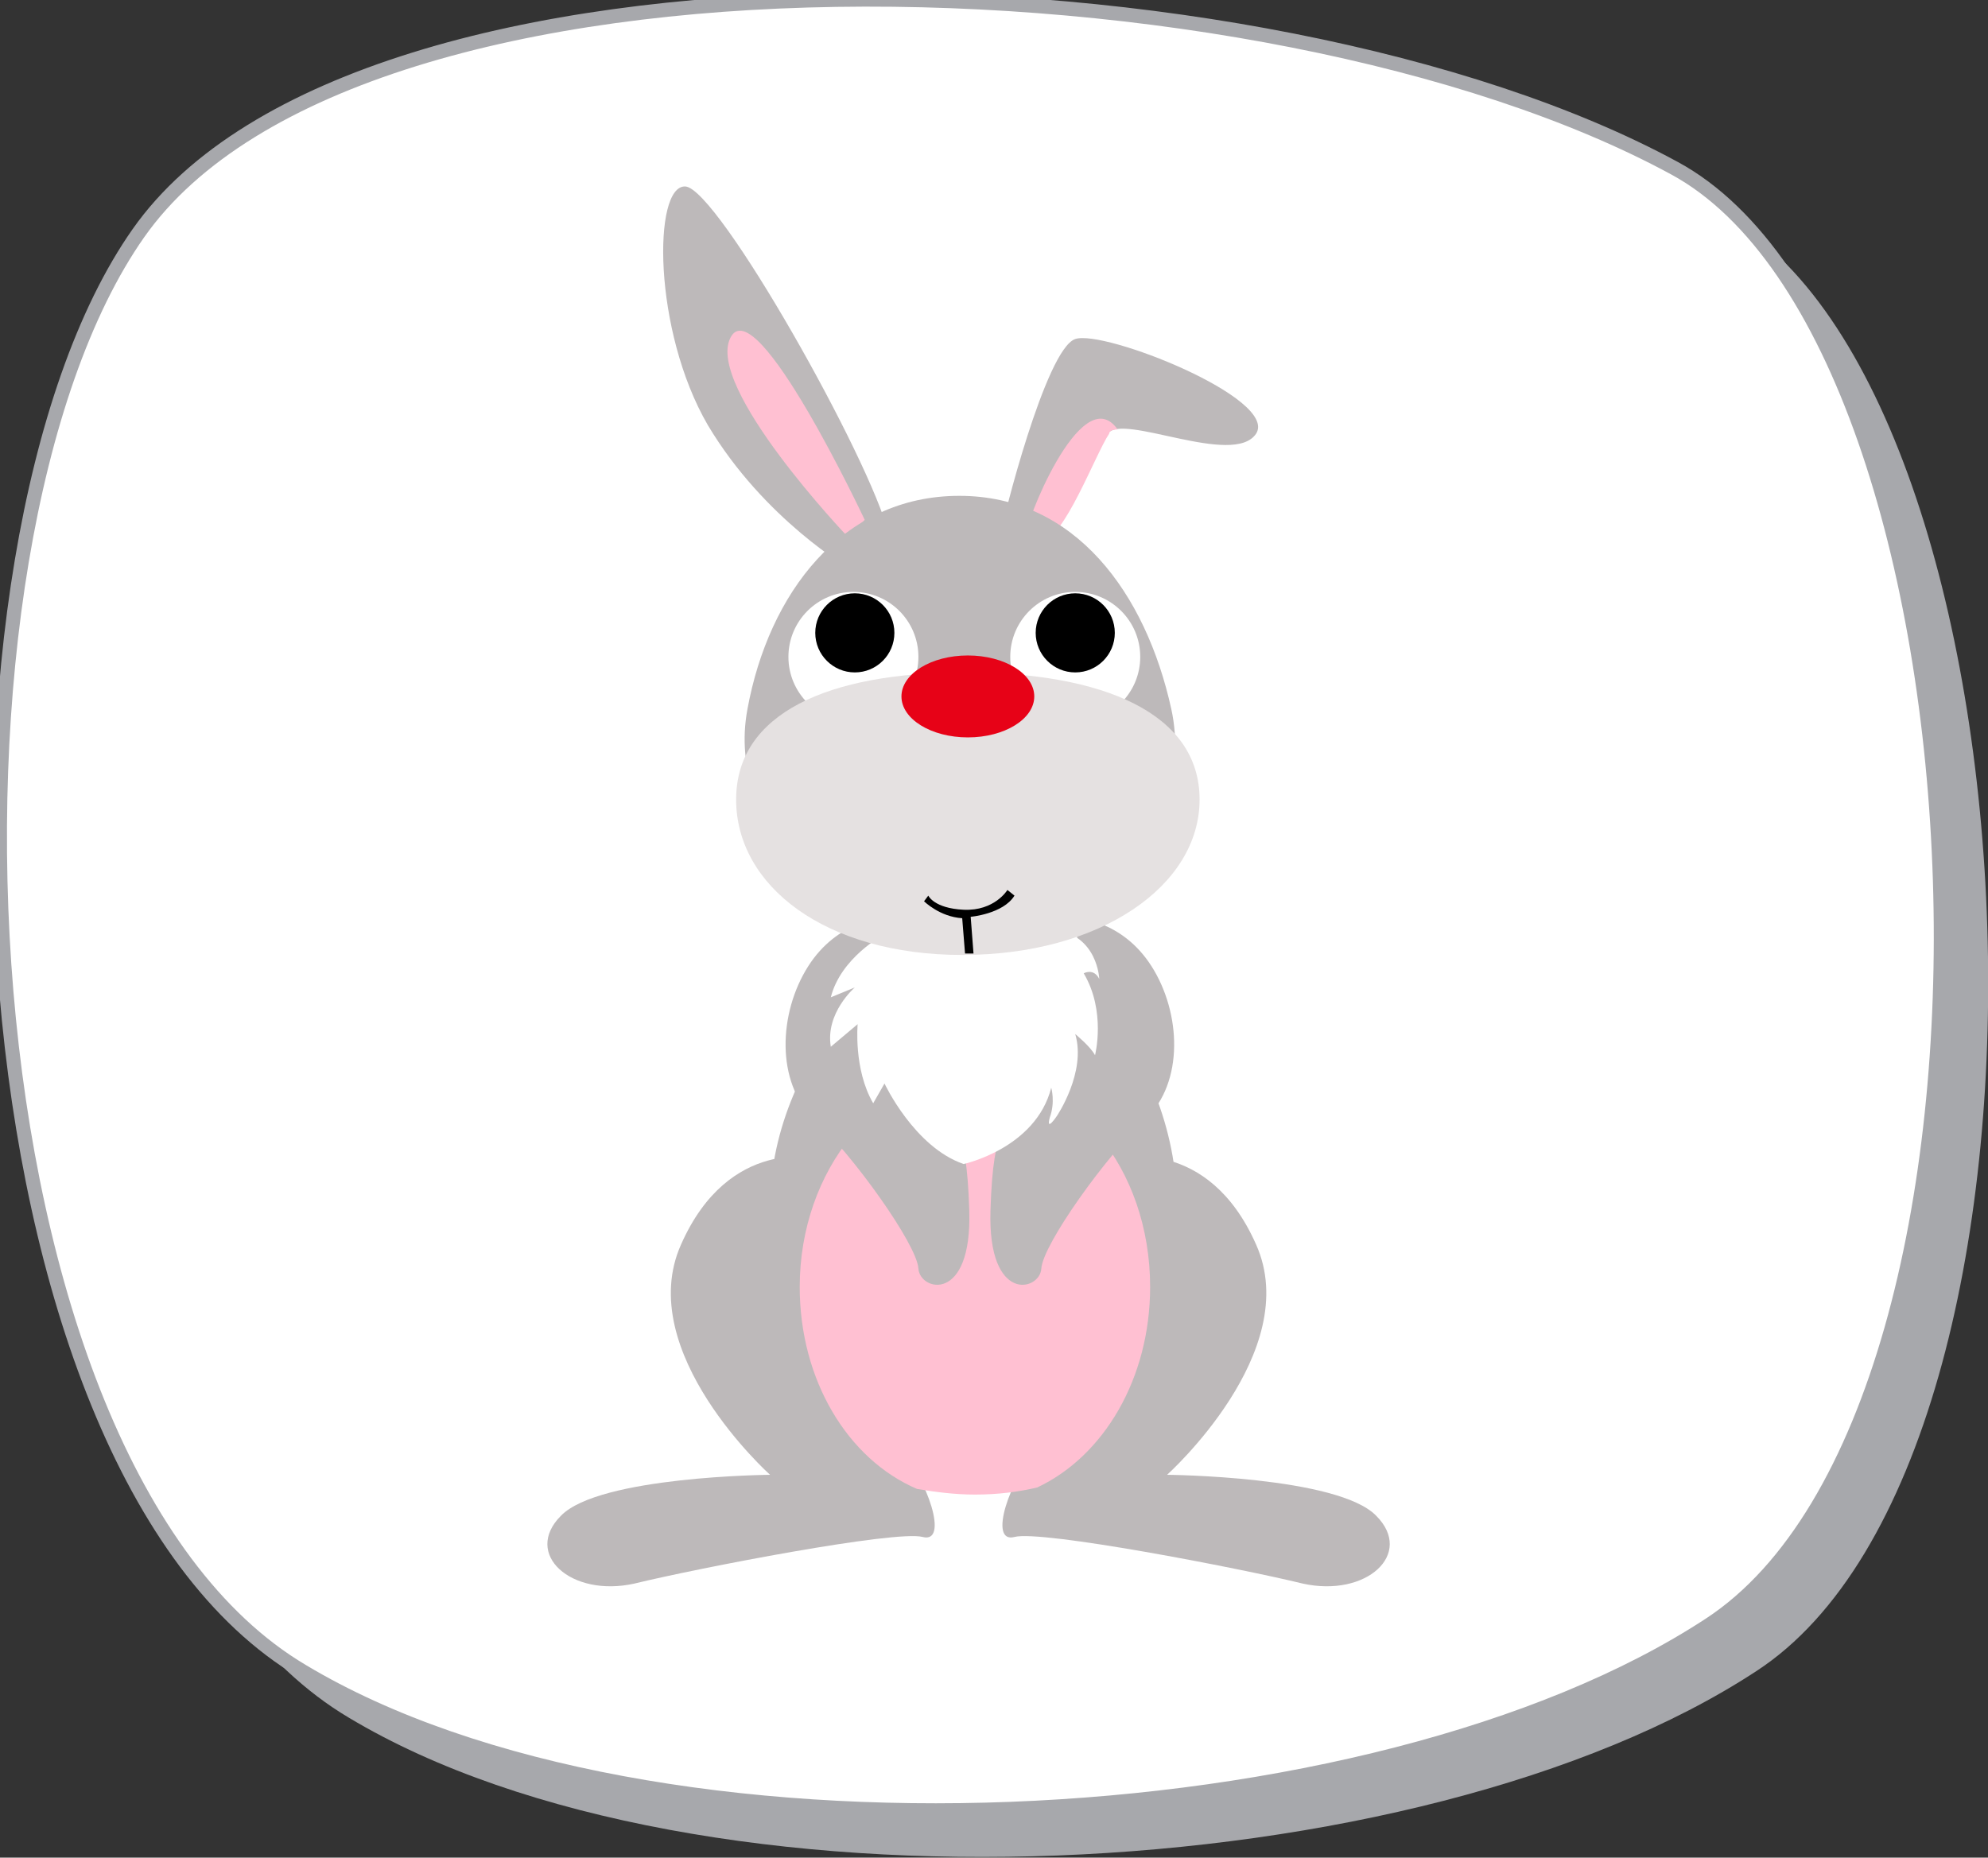
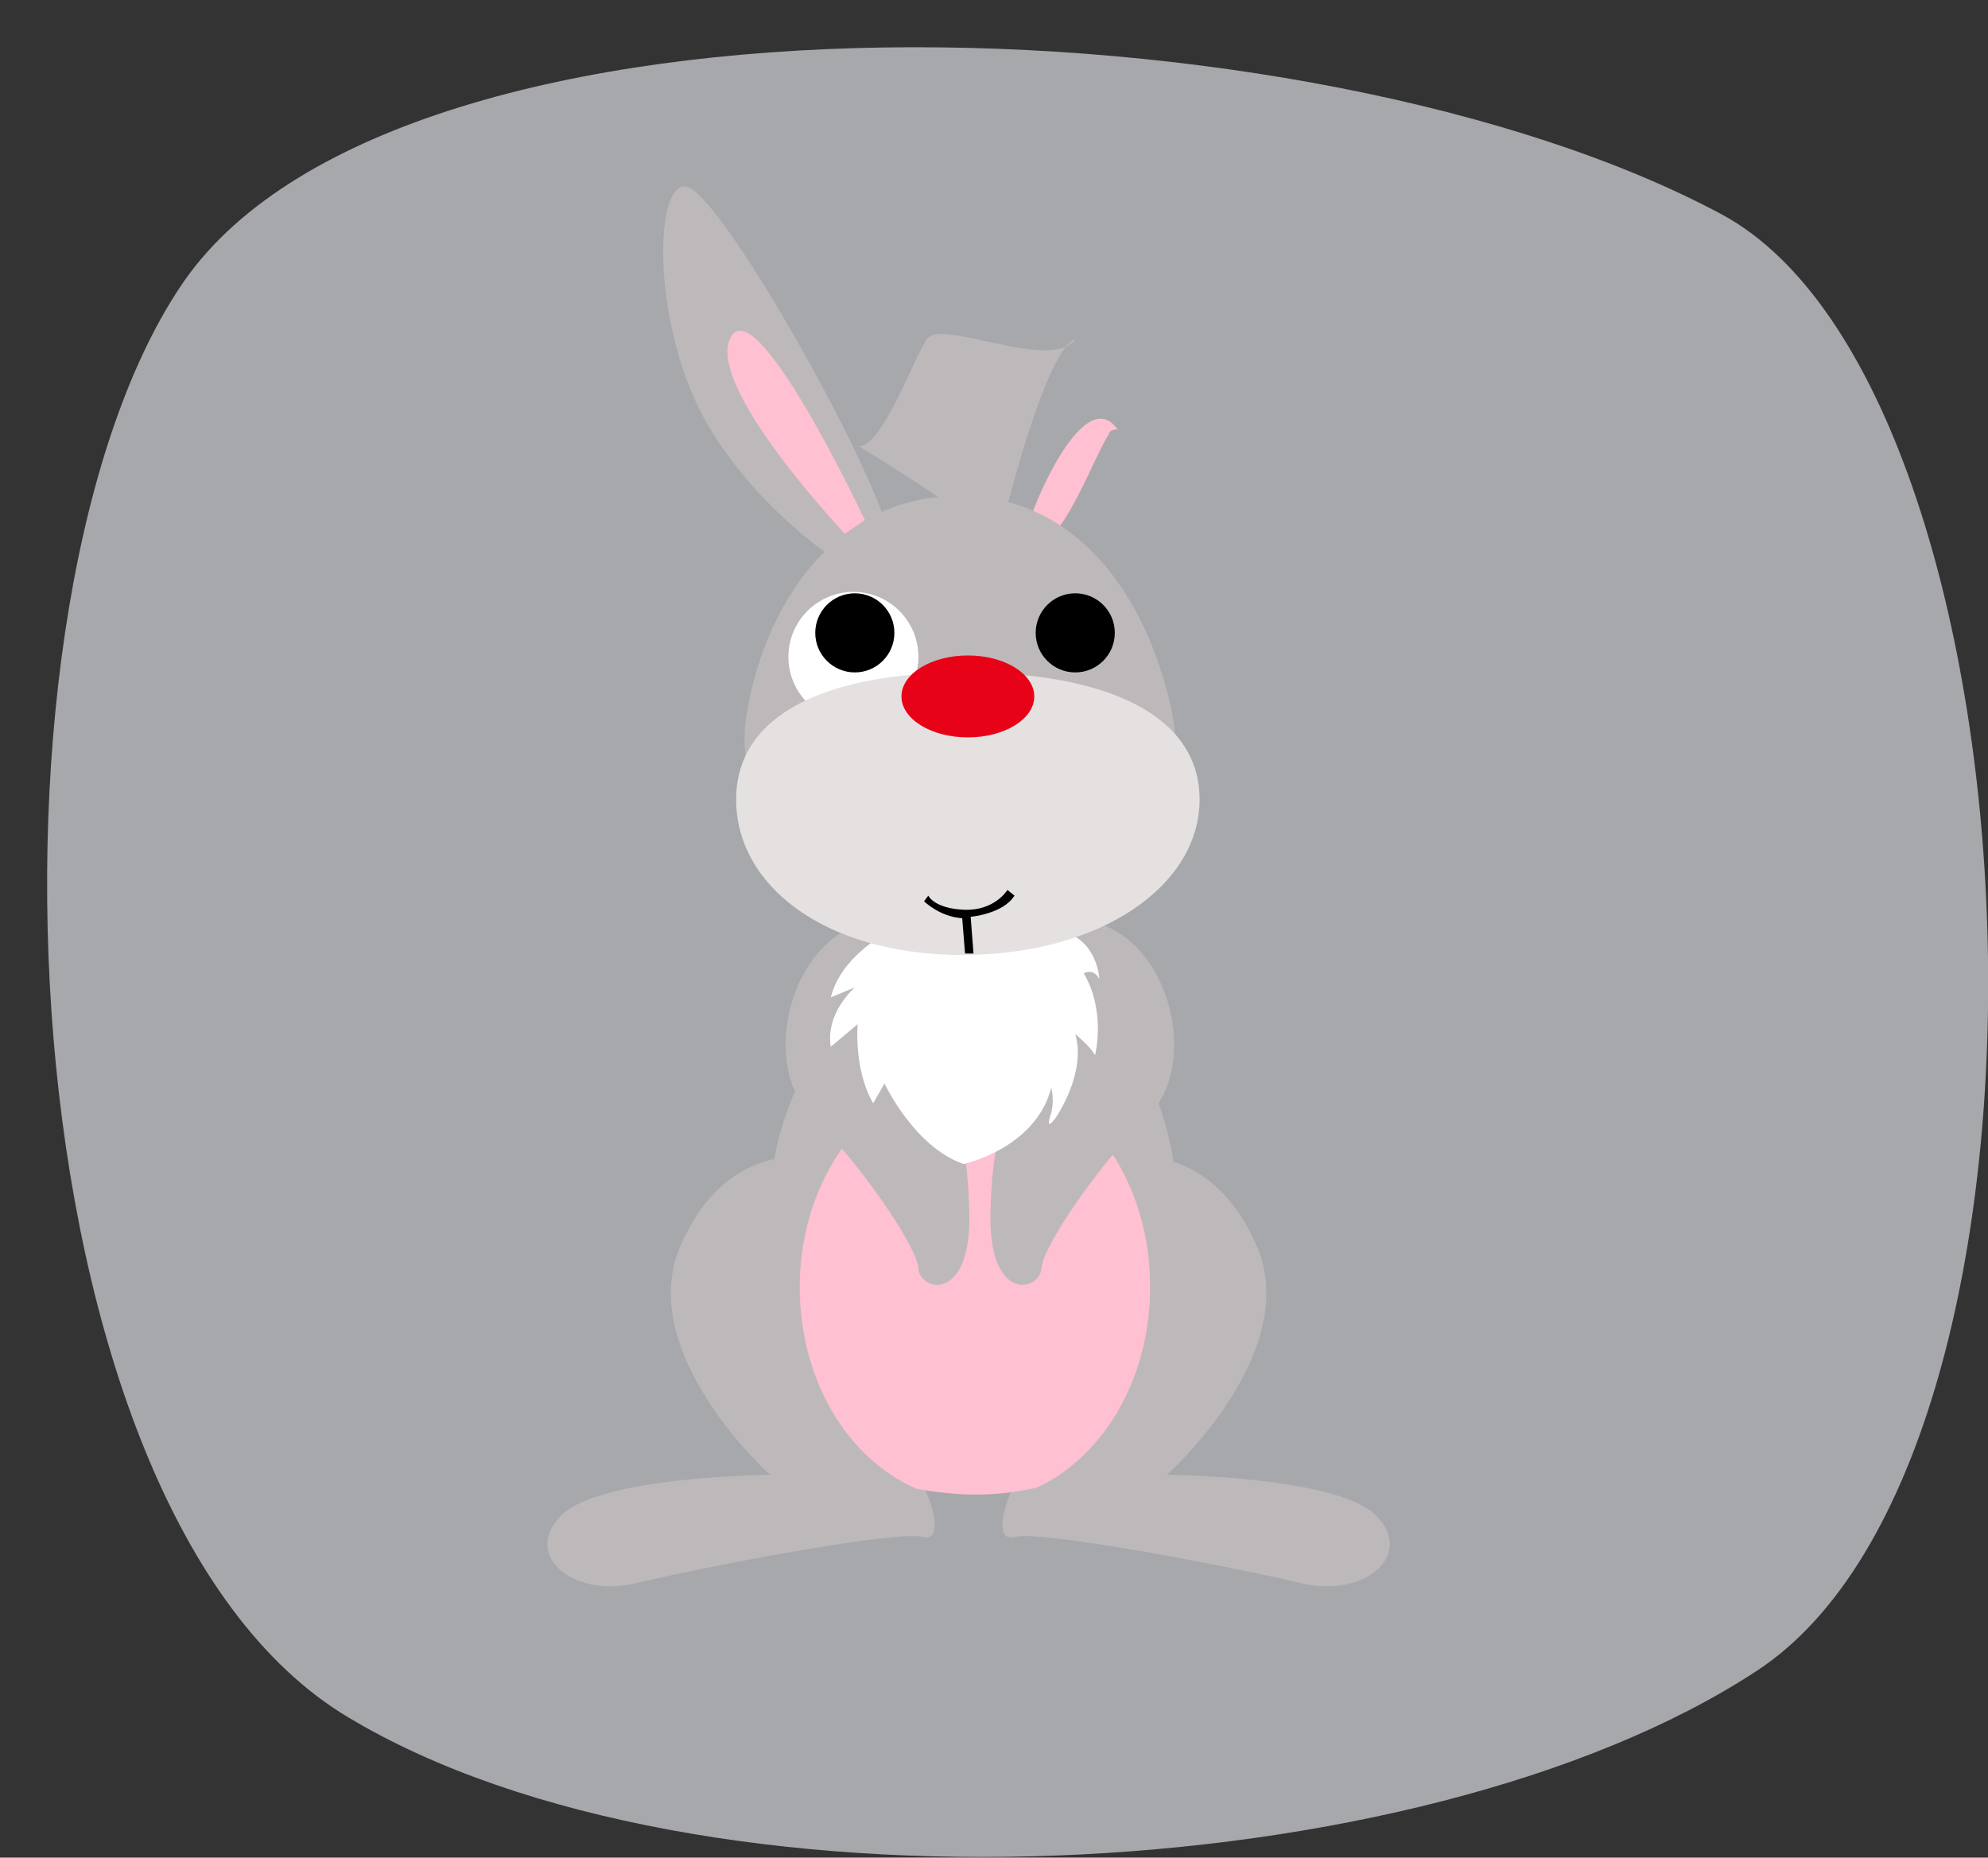
<svg xmlns="http://www.w3.org/2000/svg" version="1.1" x="0px" y="0px" viewBox="0 0 140.7 131.5" style="enable-background:new 0 0 140.7 131.5;" xml:space="preserve">
  <rect x="0" y="0" width="140.7" height="131.5" fill="#333333" stroke="none" />
  <style type="text/css">
	.Drop_x0020_Shadow{fill:none;}
	.Outer_x0020_Glow_x0020_5_x0020_pt{fill:none;}
	.Blue_x0020_Neon{fill:none;stroke:#8AACDA;stroke-width:7;stroke-linecap:round;stroke-linejoin:round;}
	.Chrome_x0020_Highlight{fill:url(#SVGID_1_);stroke:#FFFFFF;stroke-width:0.363;stroke-miterlimit:1;}
	.Jive_GS{fill:#FFDD00;}
	.Alyssa_GS{fill:#A6D0E4;}
	.st0{fill:#A7A8AC;}
	.st1{fill:#FFFFFF;stroke:#A7A8AC;stroke-miterlimit:10;}
	.st2{fill:#BDB9BA;}
	.st3{fill:#FFC0D2;}
	.st4{fill:#FFFFFF;}
	.st5{fill:#E5E1E1;}
	.st6{fill:#E70217;}
</style>
  <linearGradient id="SVGID_1_" gradientUnits="userSpaceOnUse" x1="-328.616" y1="-334.597" x2="-328.616" y2="-335.597">
    <stop offset="0" style="stop-color:#656565" />
    <stop offset="0.618" style="stop-color:#1B1B1B" />
    <stop offset="0.629" style="stop-color:#545454" />
    <stop offset="0.983" style="stop-color:#3E3E3E" />
  </linearGradient>
  <g id="bg">
    <path class="st0" d="M124.3,118.3c-23.8,15.6-74.9,18.1-99.6,3.3C-0.1,106.9-2.4,42,13.1,19.8C28.7-2.3,92.9-0.4,121.9,15.2   C144.9,27.7,148.1,102.8,124.3,118.3z" />
-     <path class="st1" d="M121,115c-23.8,15.6-74.9,18.1-99.6,3.3C-3.4,103.6-5.8,38.7,9.8,16.5C25.4-5.7,89.6-3.8,118.5,11.9   C141.6,24.4,144.7,99.5,121,115z" />
  </g>
  <g id="animal">
    <g>
      <path class="st2" d="M48.2,88.1c-3.4,7.6,6.3,16.3,6.3,16.3s-12.1,0.1-14.8,2.9c-2.7,2.7,0.7,5.8,5.2,4.8    c4.5-1.1,18.5-3.8,20.4-3.3c1.9,0.5,0.3-4.2-1.6-6.1c-1.9-1.9-5.8-20.7-5.8-20.7S51.6,80.4,48.2,88.1z" />
      <path class="st2" d="M88.9,88.1c3.4,7.6-6.3,16.3-6.3,16.3s12.1,0.1,14.8,2.9c2.7,2.7-0.7,5.8-5.2,4.8c-4.5-1.1-18.5-3.8-20.4-3.3    c-1.9,0.5-0.3-4.2,1.6-6.1c1.9-1.9,5.8-20.7,5.8-20.7S85.5,80.4,88.9,88.1z" />
-       <path class="st2" d="M70.9,37.5c0-0.4,3.1-12.8,5.2-13.5c2-0.7,14.4,4.2,12.8,6.7c-1.6,2.4-9.5-1.5-10.5,0c-1,1.5-3.1,7.5-4.8,7.6    C72,38.4,70.9,39.5,70.9,37.5z" />
+       <path class="st2" d="M70.9,37.5c0-0.4,3.1-12.8,5.2-13.5c-1.6,2.4-9.5-1.5-10.5,0c-1,1.5-3.1,7.5-4.8,7.6    C72,38.4,70.9,39.5,70.9,37.5z" />
      <path class="st2" d="M60.2,40.3c0,0-6.1-3.5-10.1-10.2c-3.9-6.7-3.9-17-1.6-16.9c2.3,0.1,13.1,19.3,14.4,24.6    c1.4,5.3-2.4,2.2-2.4,2.2L60.2,40.3z" />
      <path class="st3" d="M60,38c0,0-10.1-10.6-8.3-14.1c1.8-3.5,9.5,12.9,9.5,12.9L60,38z" />
      <path class="st3" d="M79.1,30.4c-2.6-3.7-6.8,7.3-6.4,7.3c0,0,0,0.4,0.1,0.8c0.3-0.1,0.6-0.1,0.9-0.2c1.6-0.1,3.8-6.1,4.8-7.6    C78.5,30.5,78.8,30.4,79.1,30.4z" />
      <path class="st2" d="M83.3,85.4c0,11.2-1.8,20.3-14.4,20.3c-13.2,0-14.4-9.1-14.4-20.3c0-11.2,10.2-20.3,14.4-20.3    C74,65.1,83.3,74.2,83.3,85.4z" />
      <path class="st3" d="M69,76c-6.8,0-12.4,6.8-12.4,15.1c0,6.6,3.4,12.2,8.3,14.3c1.2,0.2,2.6,0.4,4.1,0.4c1.7,0,3.1-0.2,4.4-0.5    c4.7-2.2,8-7.7,8-14.2C81.4,82.7,75.9,76,69,76z" />
      <path class="st2" d="M62.5,65c0,0-3.2,0.1-5.3,3.4c-2.1,3.3-2.3,8.2,0.4,10.8c2.8,2.6,7.3,8.9,7.4,10.6c0.1,1.6,3.8,2.5,3.6-4.1    c-0.2-6.6-1.2-5.9-2.8-8.2c-1.5-2.3-3.5-5.2-3.5-6.1C62.3,70.4,62.5,65,62.5,65z" />
      <path class="st2" d="M76.2,65c0,0,3.2,0.1,5.3,3.4c2.1,3.3,2.3,8.2-0.4,10.8c-2.8,2.6-7.3,8.9-7.4,10.6c-0.1,1.6-3.8,2.5-3.6-4.1    c0.2-6.6,1.2-5.9,2.8-8.2c1.5-2.3,3.5-5.2,3.5-6.1C76.3,70.4,76.2,65,76.2,65z" />
      <path class="st4" d="M67.7,64.6c0,0-3.4-1.7-6.2,1.2l1,0.4c0,0-3,1.6-3.7,4.4l1.7-0.7c0,0-2.1,1.8-1.7,4.2l1.9-1.6    c0,0-0.3,3.2,1.1,5.6l0.8-1.4c0,0,2.1,4.5,5.6,5.7c0,0,5.1-1.1,6.2-5.4c0,0,0.3,1-0.1,2.1C74,80.2,74.8,79,74.8,79    s2.1-3.1,1.3-5.8c0,0,1.1,0.9,1.4,1.5c0,0,0.8-3.1-0.8-5.8c0,0,0.7-0.4,1.1,0.4c0,0-0.1-3.1-3.2-3.5c0,0,0.8-1.7,1.9-1.9    c0,0-4.5-1-5.7,0.3c0,0-2.4-1.2-3.5-0.9L67.7,64.6z" />
      <path class="st2" d="M82.9,50.2c1.9,8.7-6.7,15.1-15,15.1c-8.3,0-16.6-6.5-15-15.1c1.5-8.2,6.7-15.1,15-15.1    C76.1,35.1,81.1,42,82.9,50.2z" />
      <circle class="st4" cx="60.4" cy="46.5" r="4.6" />
      <g>
-         <circle class="st4" cx="76.1" cy="46.5" r="4.6" />
-       </g>
+         </g>
      <path class="st5" d="M84.9,56.6c0,6.1-7,11-16.8,11c-9.7,0-16-4.9-16-11c0-6.1,6.5-9,16.2-9C78.1,47.6,84.9,50.5,84.9,56.6z" />
      <path d="M68.2,64.4c-2.1-0.1-2.5-1-2.5-1l-0.3,0.4c0,0,1.1,1.1,2.7,1.2l0.2,2.5c0.2,0,0.4,0,0.6,0l-0.2-2.6c0,0,2.3-0.2,3.1-1.5    L71.3,63C71.3,63,70.4,64.5,68.2,64.4z" />
      <ellipse class="st6" cx="68.5" cy="49.3" rx="4.7" ry="2.9" />
      <ellipse cx="76.1" cy="44.8" rx="2.8" ry="2.8" />
      <ellipse cx="60.5" cy="44.8" rx="2.8" ry="2.8" />
    </g>
  </g>
</svg>